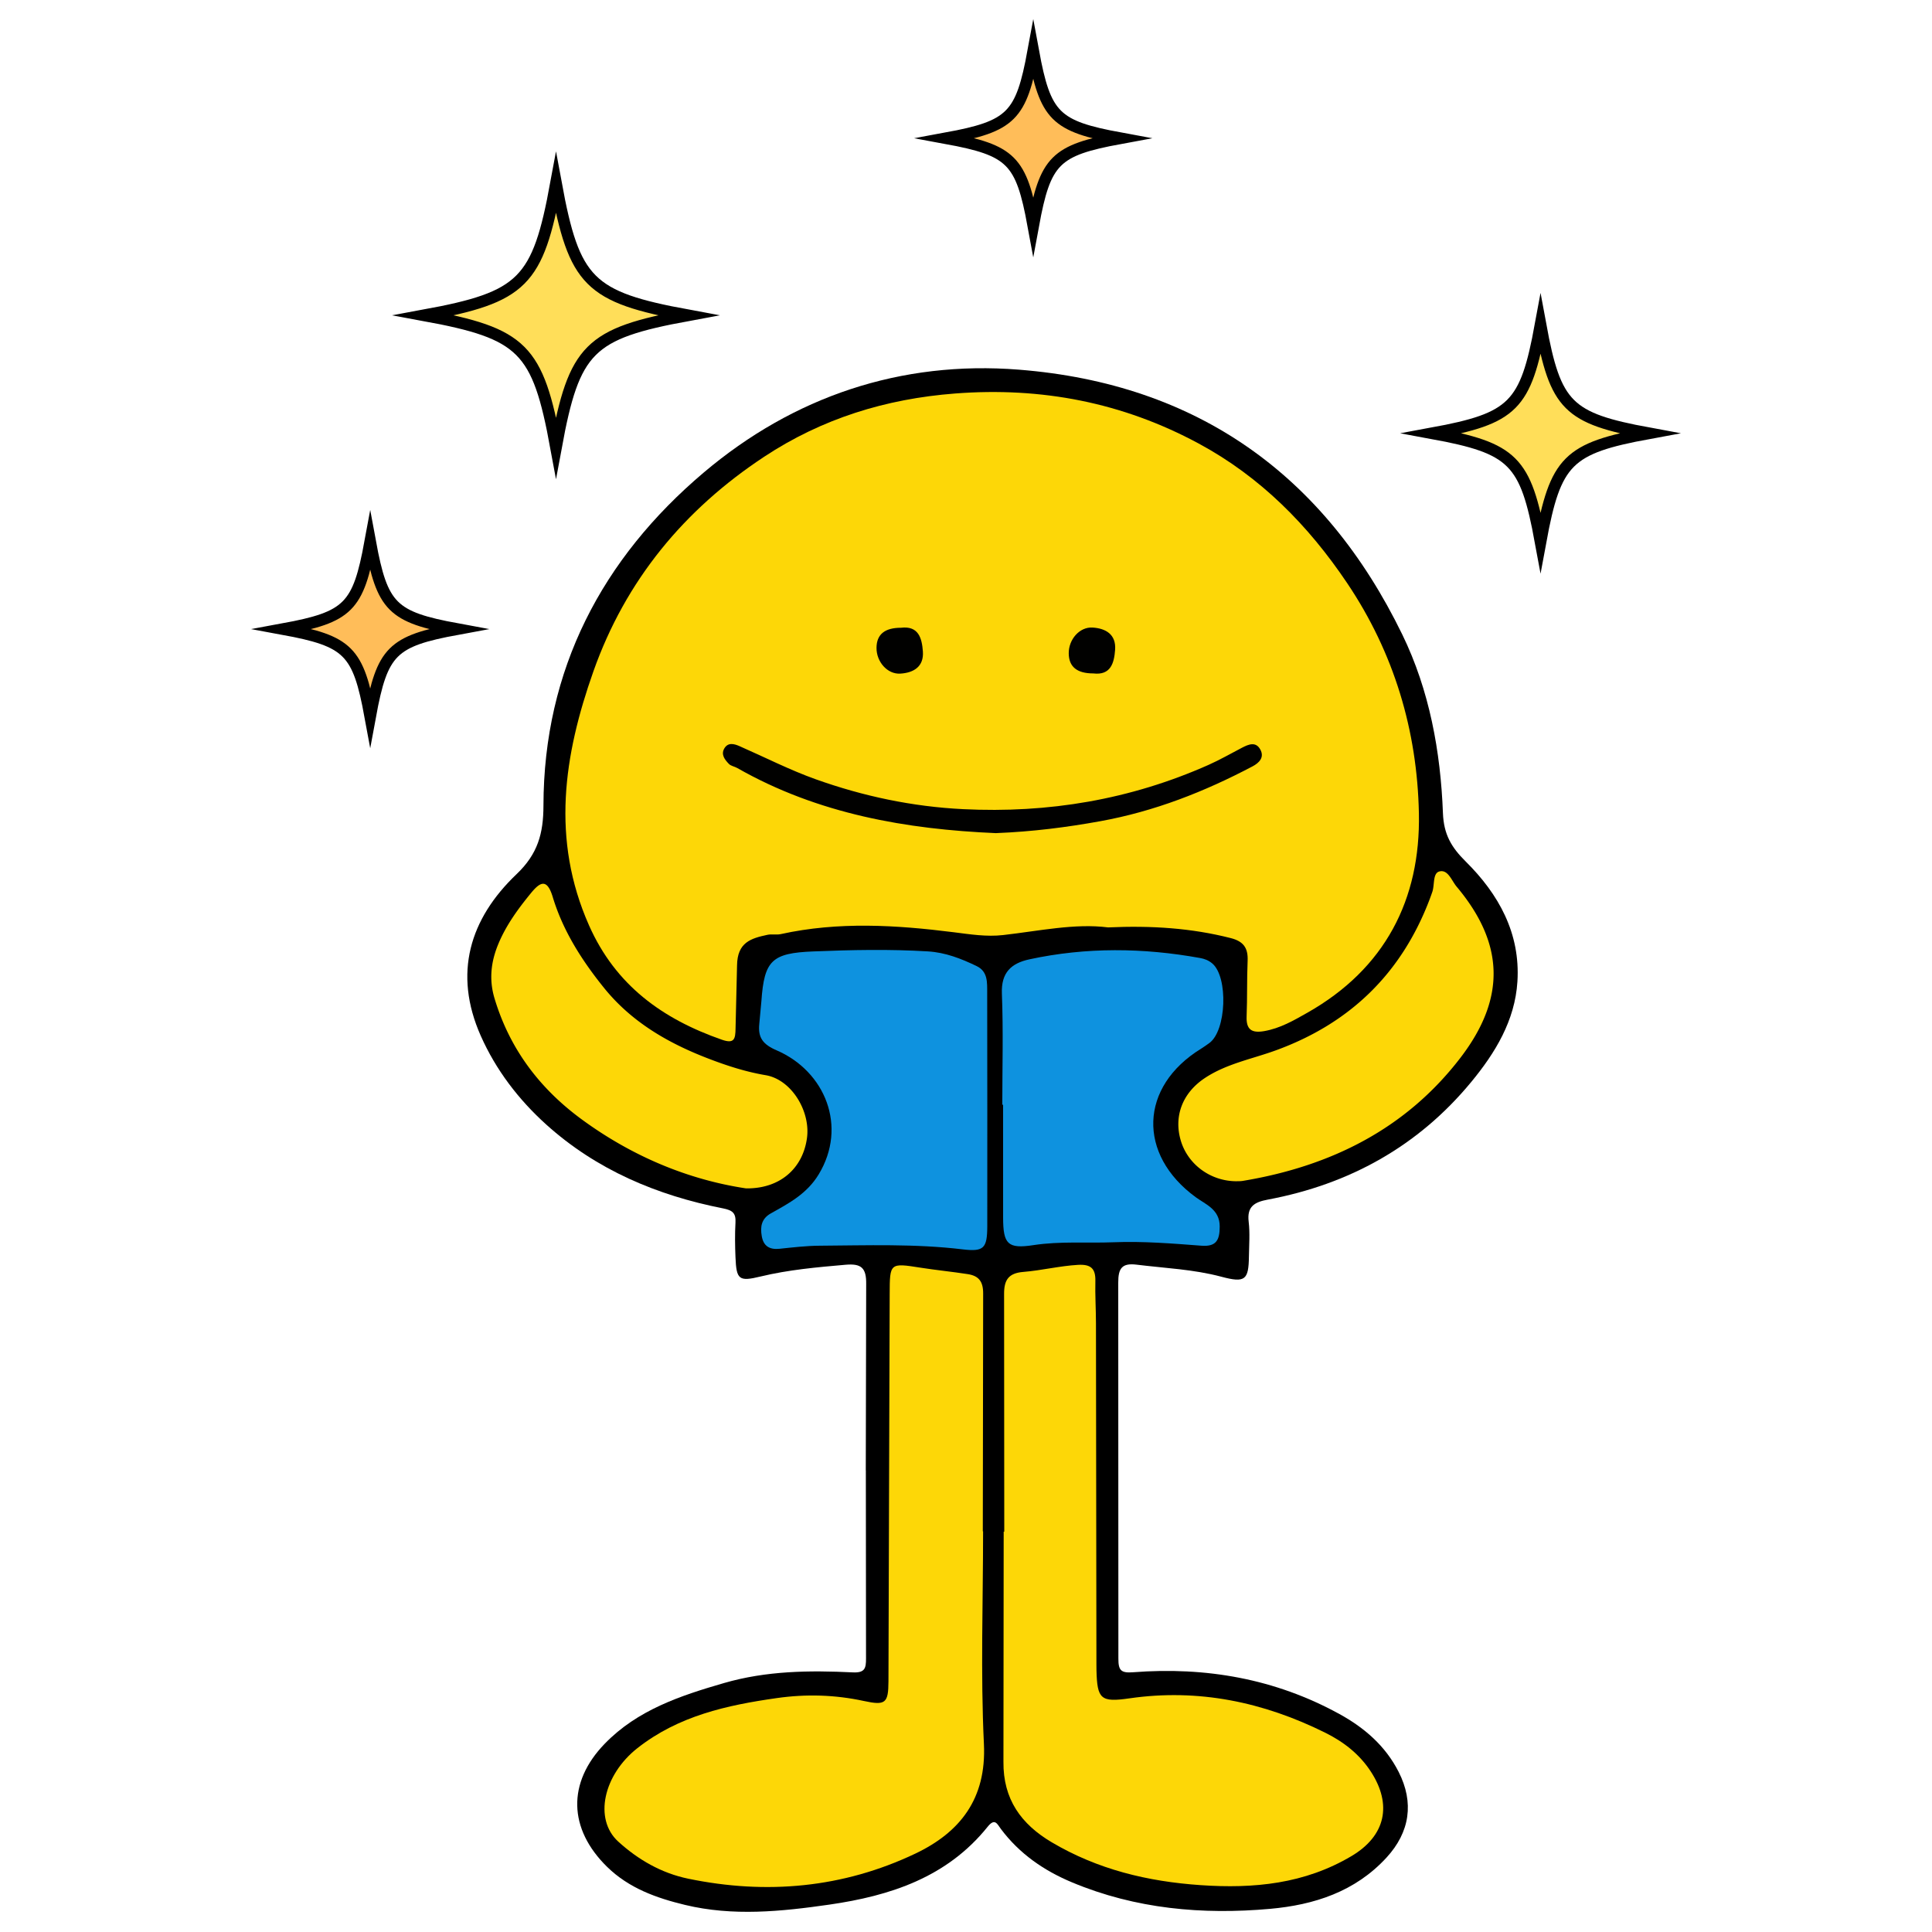
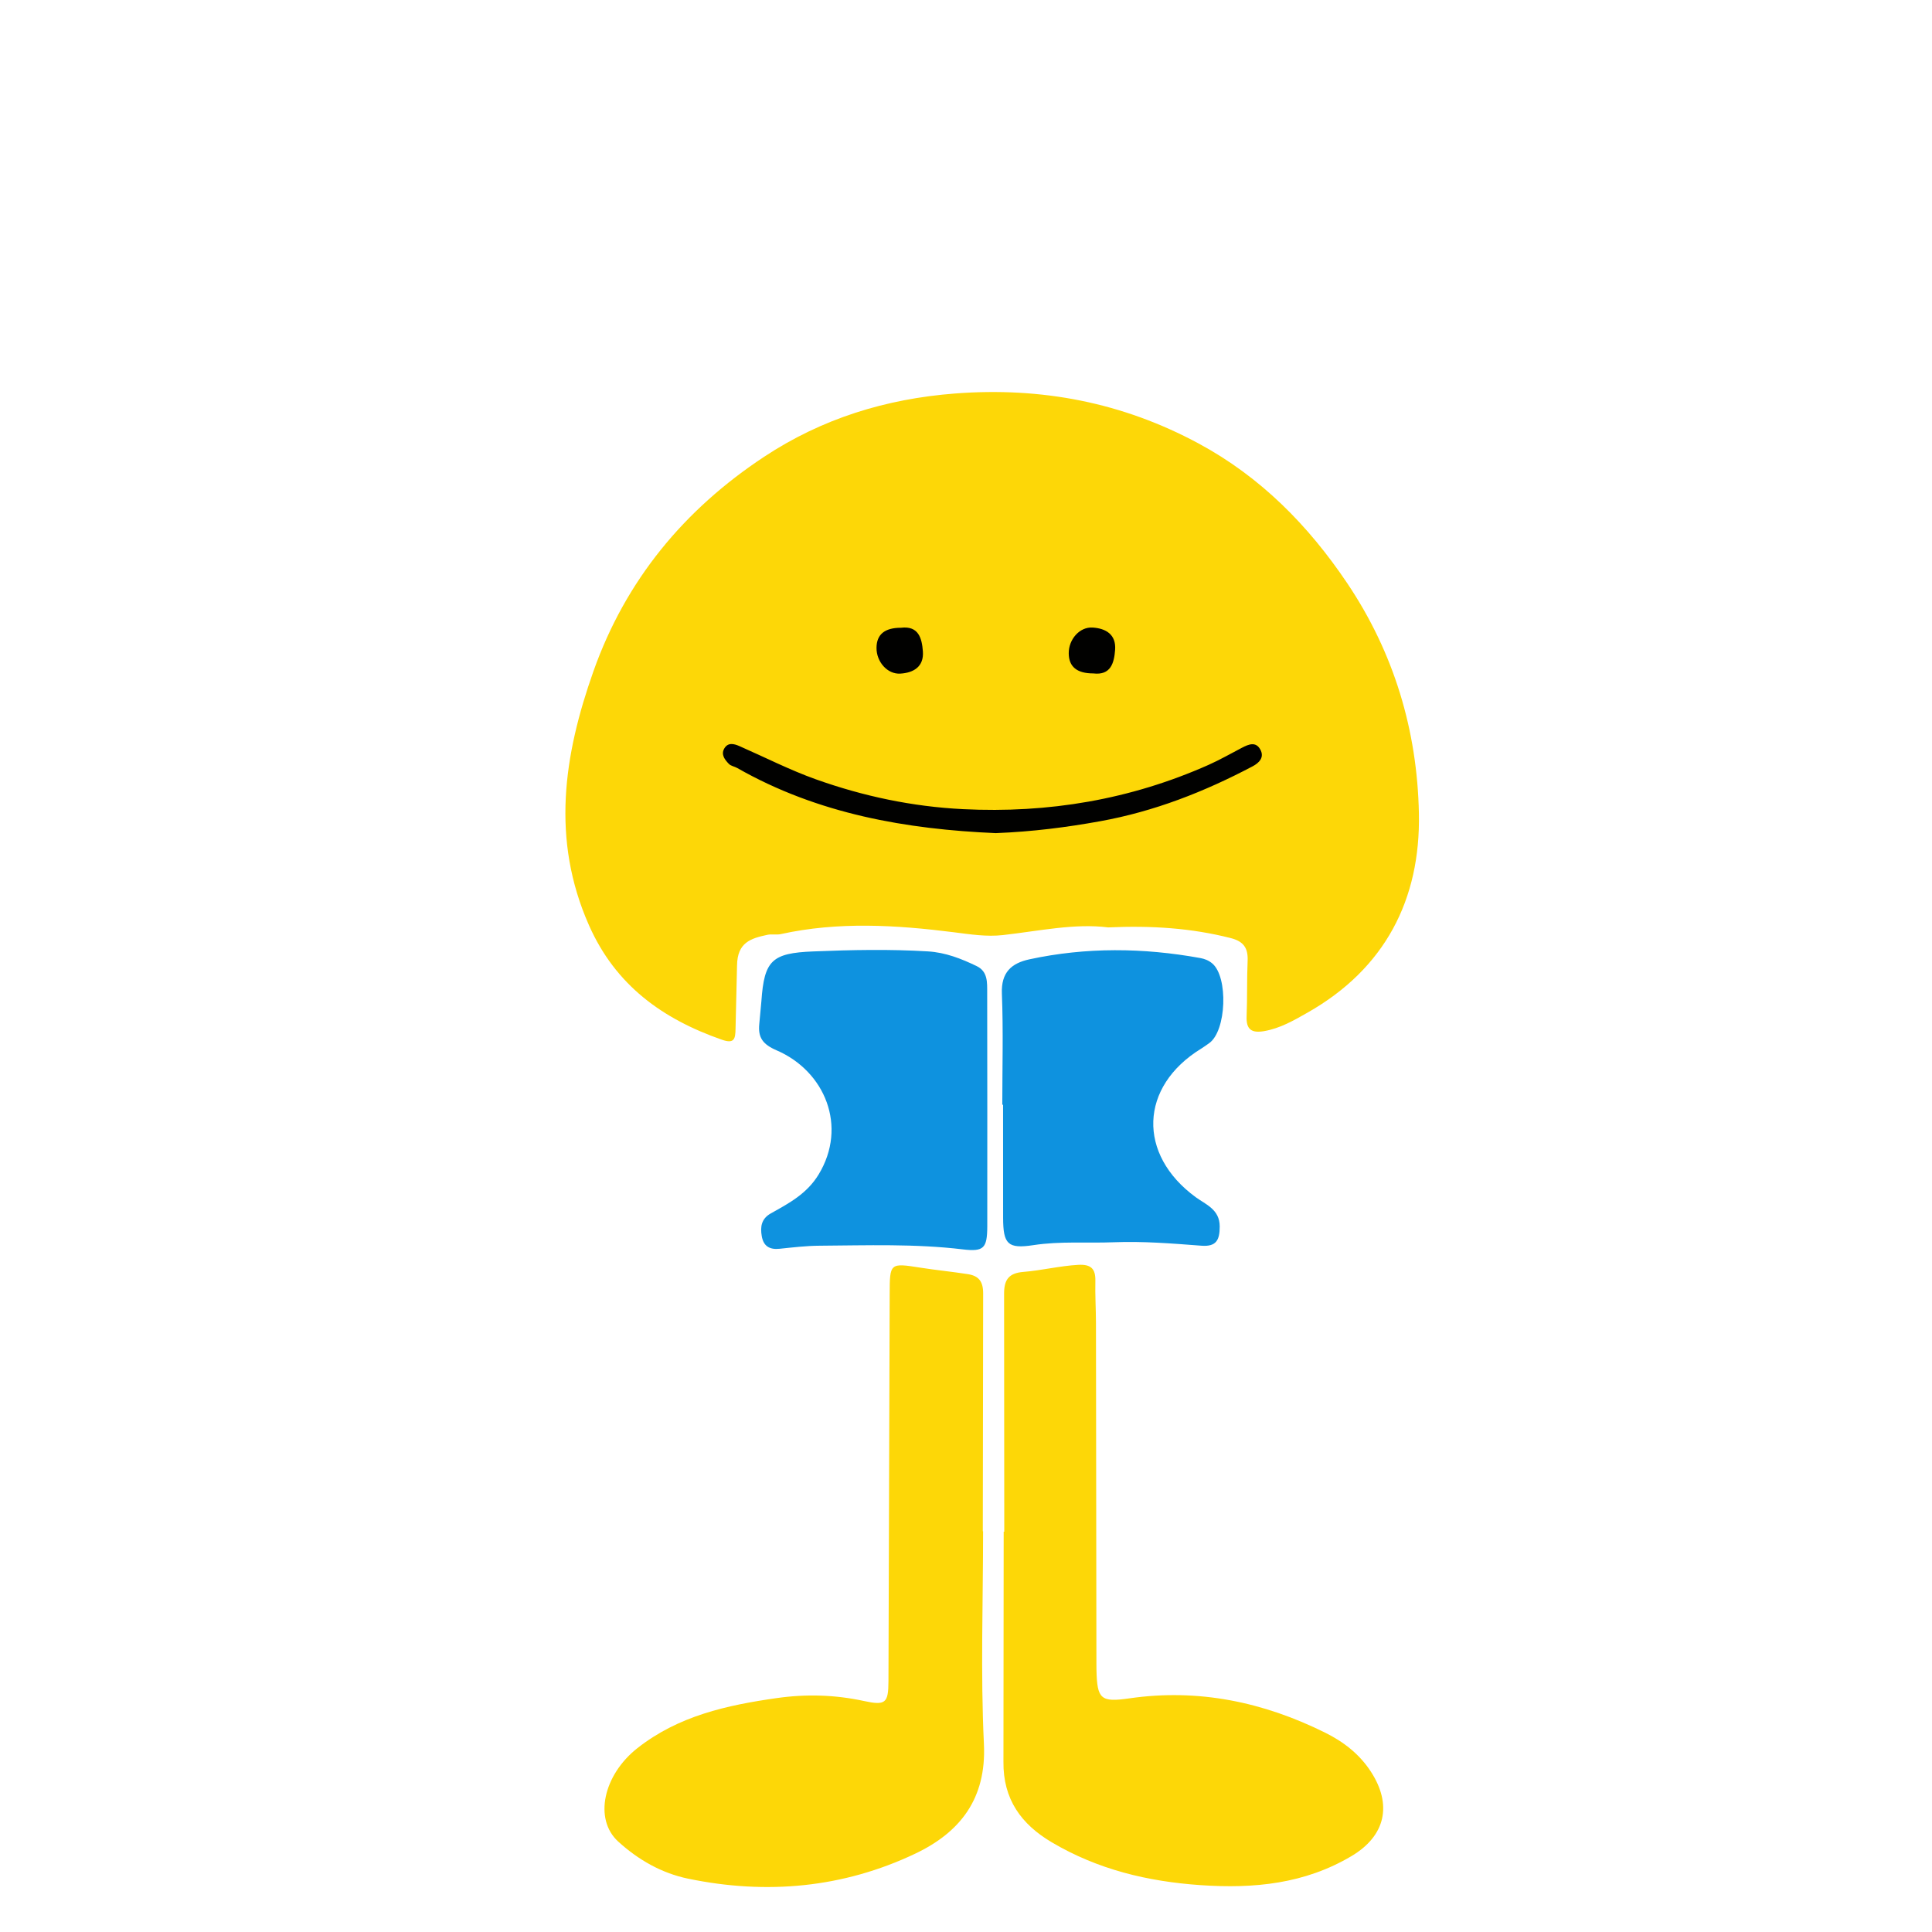
<svg xmlns="http://www.w3.org/2000/svg" width="1000" height="1000">
-   <path d="M448.127 761.003l.208-96.286c.139-8.588-2.625-10.784-10.672-10.084-14.804 1.287-29.553 2.598-44.05 6.097-11.156 2.693-12.454 1.635-12.929-9.999-.243-5.946-.336-11.924-.004-17.86.277-4.945-1.444-6.432-6.479-7.423-34.119-6.719-65.472-19.934-91.509-43.423-14.266-12.87-26.025-28.222-33.875-45.947-14.281-32.244-5.716-60.495 18.566-83.622 11.012-10.488 13.884-21.075 13.91-35.454.126-70.488 30.361-127.92 82.969-172.423 46.424-39.271 101.98-58.093 163.193-53.236 92.064 7.305 158.115 54.354 198.366 137.073 14.079 28.934 19.823 60.519 21.049 92.496.421 10.977 4.373 17.663 11.725 24.942 17.096 16.928 28.394 37.143 26.823 62.204-1.269 20.238-11.515 36.968-23.96 52.036-27.441 33.225-63.074 52.912-105.254 60.824-6.841 1.283-10.845 3.515-9.888 11.468.706 5.871.21 11.896.133 17.851-.16 12.31-1.949 13.883-14.254 10.598-14.433-3.853-29.25-4.435-43.933-6.253-7.562-.936-9.487 1.954-9.454 9.326l.07 194.562c-.02 6.177 1.381 7.567 7.656 7.083 37.582-2.902 73.495 3.343 106.788 21.639 12.878 7.077 23.76 16.439 30.62 29.937 8.053 15.845 5.879 31.129-6.313 44.385-16.231 17.647-37.456 24.461-60.173 26.493-35.093 3.139-69.632.077-102.613-13.722-14.592-6.105-27.173-14.818-36.741-27.568-1.959-2.611-3.111-5.91-6.893-1.197-21.009 26.178-50.381 35.765-82.031 40.319-24.83 3.573-49.808 6.109-74.597.137-14.784-3.562-29.039-8.626-40.366-19.727-20.032-19.634-20.72-43.577-1.186-63.718 16.935-17.462 39.015-24.811 61.693-31.385 21.984-6.373 44.271-6.618 66.703-5.525 6.306.307 6.861-2.19 6.832-7.339l-.093-97.279h-.037z" />
  <path d="M573.515 480.021c-17.211-2.195-35.702 1.86-54.345 3.97-8.577.971-16.981-.384-25.524-1.462-29.827-3.762-59.736-5.596-89.51.963-2.223.49-4.684-.112-6.912.365-8.598 1.841-15.586 3.914-15.733 15.886l-.774 32.606c-.085 5.39-.618 8.06-7.06 5.811-30.737-10.731-55.029-28.148-68.786-59.196-19.71-44.483-13.104-88.012 2.277-131.49 16.662-47.1 46.962-83.715 88.391-111.066 29.875-19.724 62.885-29.968 98.798-32.735 44.775-3.449 86.764 4.676 126.111 25.901 31.906 17.211 56.645 42.218 76.822 72.217 24.303 36.135 36.293 76.391 37.15 119.209.893 44.647-17.587 80.416-57.636 103.129-7.12 4.038-14.176 8.152-22.496 9.583-6.458 1.111-9.316-.825-9.043-7.627.385-9.575.107-19.177.52-28.75.284-6.566-2.021-10.073-8.742-11.784-20.332-5.178-40.931-6.548-63.508-5.53zm-64.672 312.596c0 36.707-1.332 73.477.429 110.099 1.367 28.43-12.47 45.779-35.573 56.747-37.387 17.75-76.986 21.336-117.487 12.945-13.777-2.854-25.816-9.74-36.212-19.205-12.793-11.647-7.674-34.518 9.902-48.352 21.269-16.742 46.278-22.241 72.159-25.924 15.202-2.163 30.119-1.74 45.135 1.513 11.134 2.412 12.619 1.107 12.669-10.164l.632-200.381c.044-16.247.077-16.241 15.956-13.746 8.131 1.278 16.339 2.07 24.472 3.337 5.607.874 8.012 3.731 7.957 10.131l-.179 123h.14zm10.963.193l-.09-123.032c-.033-7.231 2.249-10.816 9.956-11.436 9.481-.764 18.784-3.113 28.367-3.656 6.551-.371 9.071 1.894 8.92 8.337-.17 7.263.298 14.539.311 21.81l.234 176.638.026 2.977c.367 15.045 2.183 16.765 17.099 14.61 35.721-5.159 69.3 1.915 101.251 17.758 9.442 4.682 17.725 11.015 23.688 20.19 11.104 17.085 7.645 33.201-10.02 43.692-24.229 14.389-50.445 16.956-78.142 15.048-27.531-1.897-53.284-8.132-77.045-22.193-15.83-9.368-25.181-22.283-24.98-41.667l.123-119.076h.302z" fill="#fdd707" />
  <path d="M511.028 574.341l-.015 60.468c-.057 11.261-1.769 13.172-12.673 11.864-24.693-2.964-49.45-2.065-74.195-1.893-6.89.048-13.787.871-20.656 1.586-5.136.534-8.305-1.339-9.199-6.512-.842-4.868-.237-9.055 4.72-11.819 9.398-5.239 18.682-10.178 24.728-20.148 15.031-24.782 3.34-53.417-21.775-64.242-7.164-3.088-9.679-6.629-8.956-13.649l1.092-11.829c1.47-21.149 5.513-24.848 26.814-25.71 19.801-.801 39.576-1.219 59.38-.017 9.09.551 17.248 3.761 25.234 7.612 5.886 2.839 5.41 8.613 5.44 13.82l.061 60.469zm7.76-2.517c0-19.183.549-38.387-.212-57.54-.435-10.937 4.879-15.715 14.258-17.739 29.389-6.342 58.86-6.021 88.353-.675 2.287.414 4.323 1.181 6.221 2.754 8.436 6.992 7.436 35.07-1.591 41.351-1.349.938-2.666 1.929-4.065 2.787-32.047 19.646-33.159 54.799-2.797 76.939 5.121 3.734 12.377 6.292 12.369 15.119-.006 6.97-1.715 10.548-9.46 9.956-15.122-1.156-30.259-2.387-45.458-1.786-13.823.546-27.643-.633-41.495 1.487-13.346 2.042-15.649-.549-15.702-14.115l-.019-58.537-.402-.001z" fill="#0e92df" />
-   <path d="M640.023 611.41c-13.423.001-25.095-8.657-28.79-20.849-3.834-12.651.75-24.837 12.401-32.569 11.1-7.367 24.186-9.791 36.437-14.225 38.675-13.995 65.388-39.956 79.958-78.414a140.01 140.01 0 0 0 1.338-3.727c1.259-3.637.145-9.636 3.635-10.556 4.494-1.184 6.325 4.733 8.939 7.846 24.454 29.116 25.865 57.4 2.017 88.533-28.282 36.92-67.333 56.253-112.666 63.773-1.295.216-2.635.156-3.269.188zm-253.896 3.695c-30.002-4.518-58.882-16.593-84.837-35.573-21.87-15.993-37.494-36.568-45.347-62.84-2.918-9.764-1.788-18.953 1.954-28.008 4.061-9.827 10.313-18.351 17.004-26.509 4.743-5.782 8.273-7.535 11.192 2.113 5.294 17.501 15.028 32.746 26.485 46.965 14.237 17.667 33.017 28.539 53.72 36.532 9.716 3.751 19.508 6.952 29.996 8.731 13.46 2.283 23.271 18.747 21.4 32.5-2.155 15.846-14.063 26.338-31.567 26.089z" fill="#fdd707" />
  <path d="M515.43 431.226c-46.069-1.99-91.937-9.816-133.825-33.7-1.405-.801-3.283-1.045-4.337-2.133-2.056-2.124-4.184-4.758-2.426-7.89 1.858-3.31 4.96-2.604 7.857-1.334 13.187 5.782 26.078 12.39 39.606 17.211 24.569 8.757 49.885 14.128 76.142 15.434 44.192 2.198 86.535-4.912 126.99-22.863 5.971-2.65 11.662-5.935 17.468-8.953 3.402-1.768 7.12-3.31 9.45.98 2.222 4.092-.69 6.922-4.038 8.688-24.931 13.155-50.815 23.321-78.816 28.391-17.54 3.175-35.025 5.407-54.071 6.169zM466.387 324.92c9.056-1.095 10.795 5.422 11.296 12.231.582 7.916-4.783 11.097-11.694 11.514-6.706.404-12.384-6.161-12.309-13.38.072-6.913 4.217-10.362 12.707-10.365zm99.496 23.642c9.056 1.095 10.795-5.422 11.296-12.231.582-7.916-4.783-11.097-11.694-11.514-6.706-.404-12.384 6.161-12.309 13.38.072 6.913 4.217 10.362 12.707 10.365z" fill="#010100" />
-   <path d="M356.073 163.201c-51.215 9.429-58.859 17.072-68.287 68.287-9.429-51.215-17.072-58.858-68.287-68.287 51.215-9.428 58.859-17.072 68.287-68.287 9.428 51.215 17.072 58.858 68.287 68.287zm497.412 61.062c-42.076 7.746-48.355 14.025-56.101 56.101-7.746-42.076-14.025-48.355-56.101-56.101 42.076-7.746 48.355-14.025 56.101-56.101 7.746 42.076 14.025 48.355 56.101 56.101z" fill="#ffde59" stroke="#000" stroke-width="6" stroke-miterlimit="10" />
-   <path stroke="#000" stroke-width="6" stroke-miterlimit="10" d="M579.921 71.552c-33.831 6.228-38.879 11.277-45.107 45.107-6.228-33.83-11.277-38.879-45.107-45.107 33.83-6.228 38.879-11.277 45.107-45.107 6.228 33.83 11.277 38.879 45.107 45.107zM236.73 325.615c-33.831 6.228-38.879 11.277-45.107 45.107-6.228-33.83-11.277-38.879-45.107-45.107 33.83-6.228 38.879-11.277 45.107-45.107 6.228 33.83 11.276 38.879 45.107 45.107z" fill="#ffbd59" />
</svg>